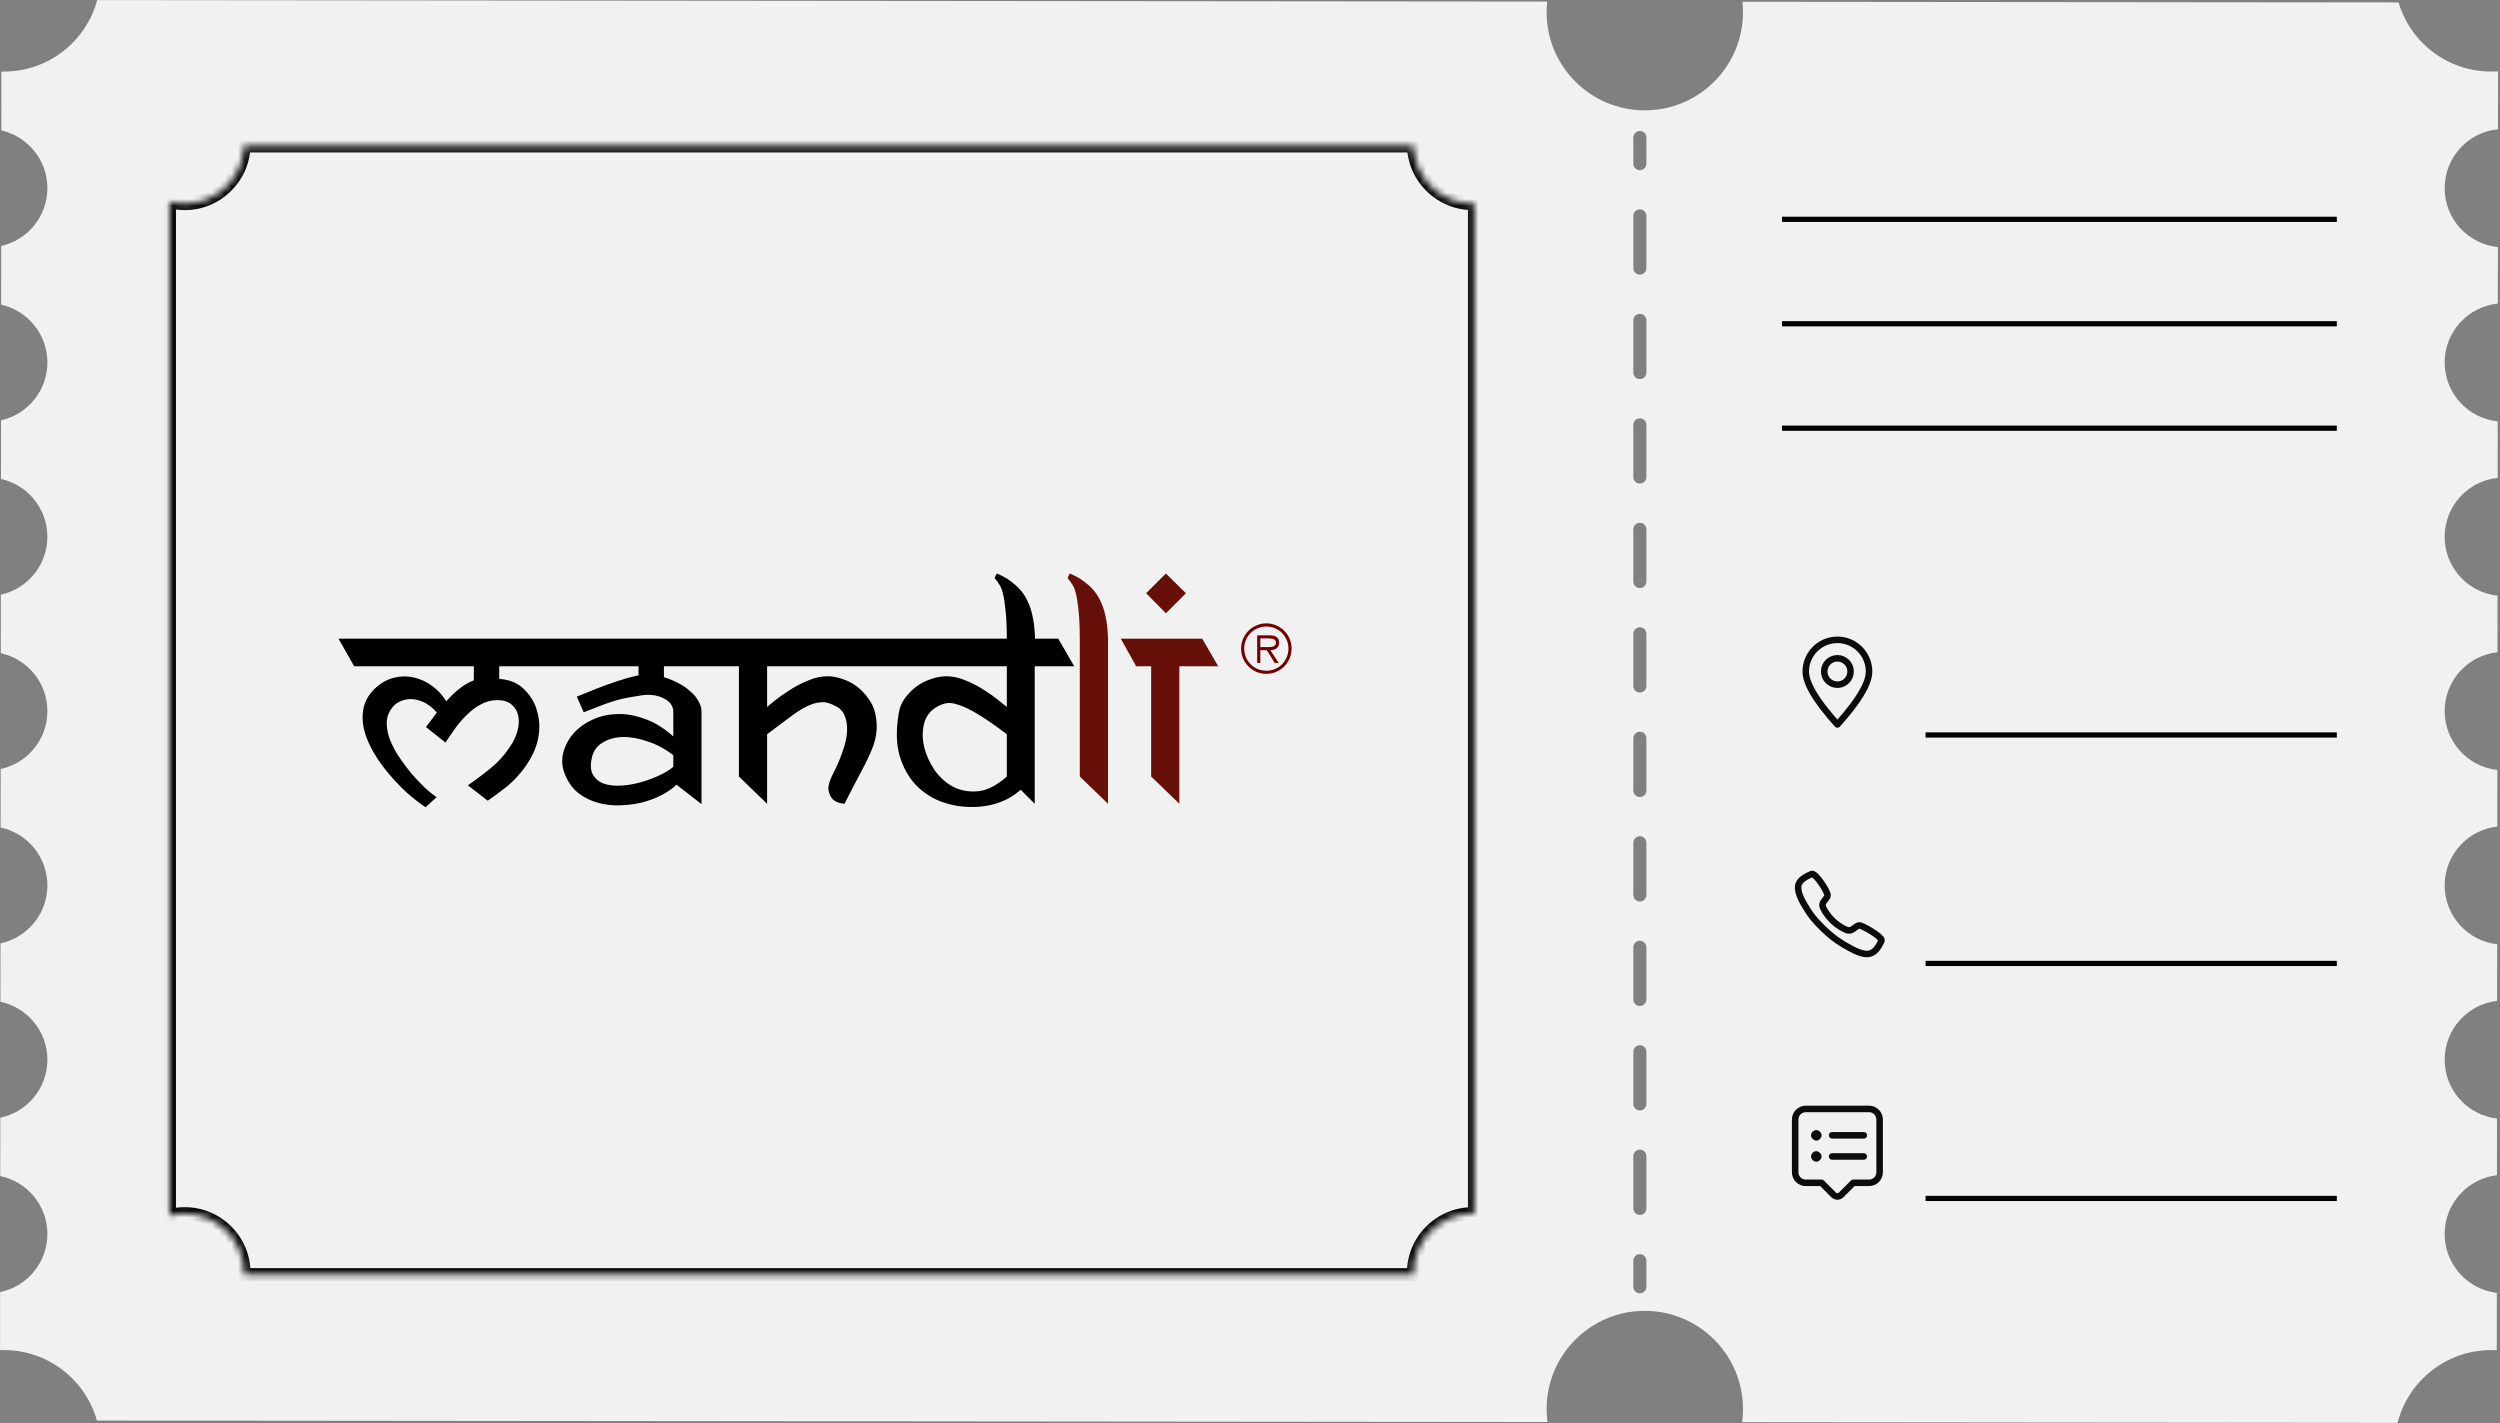
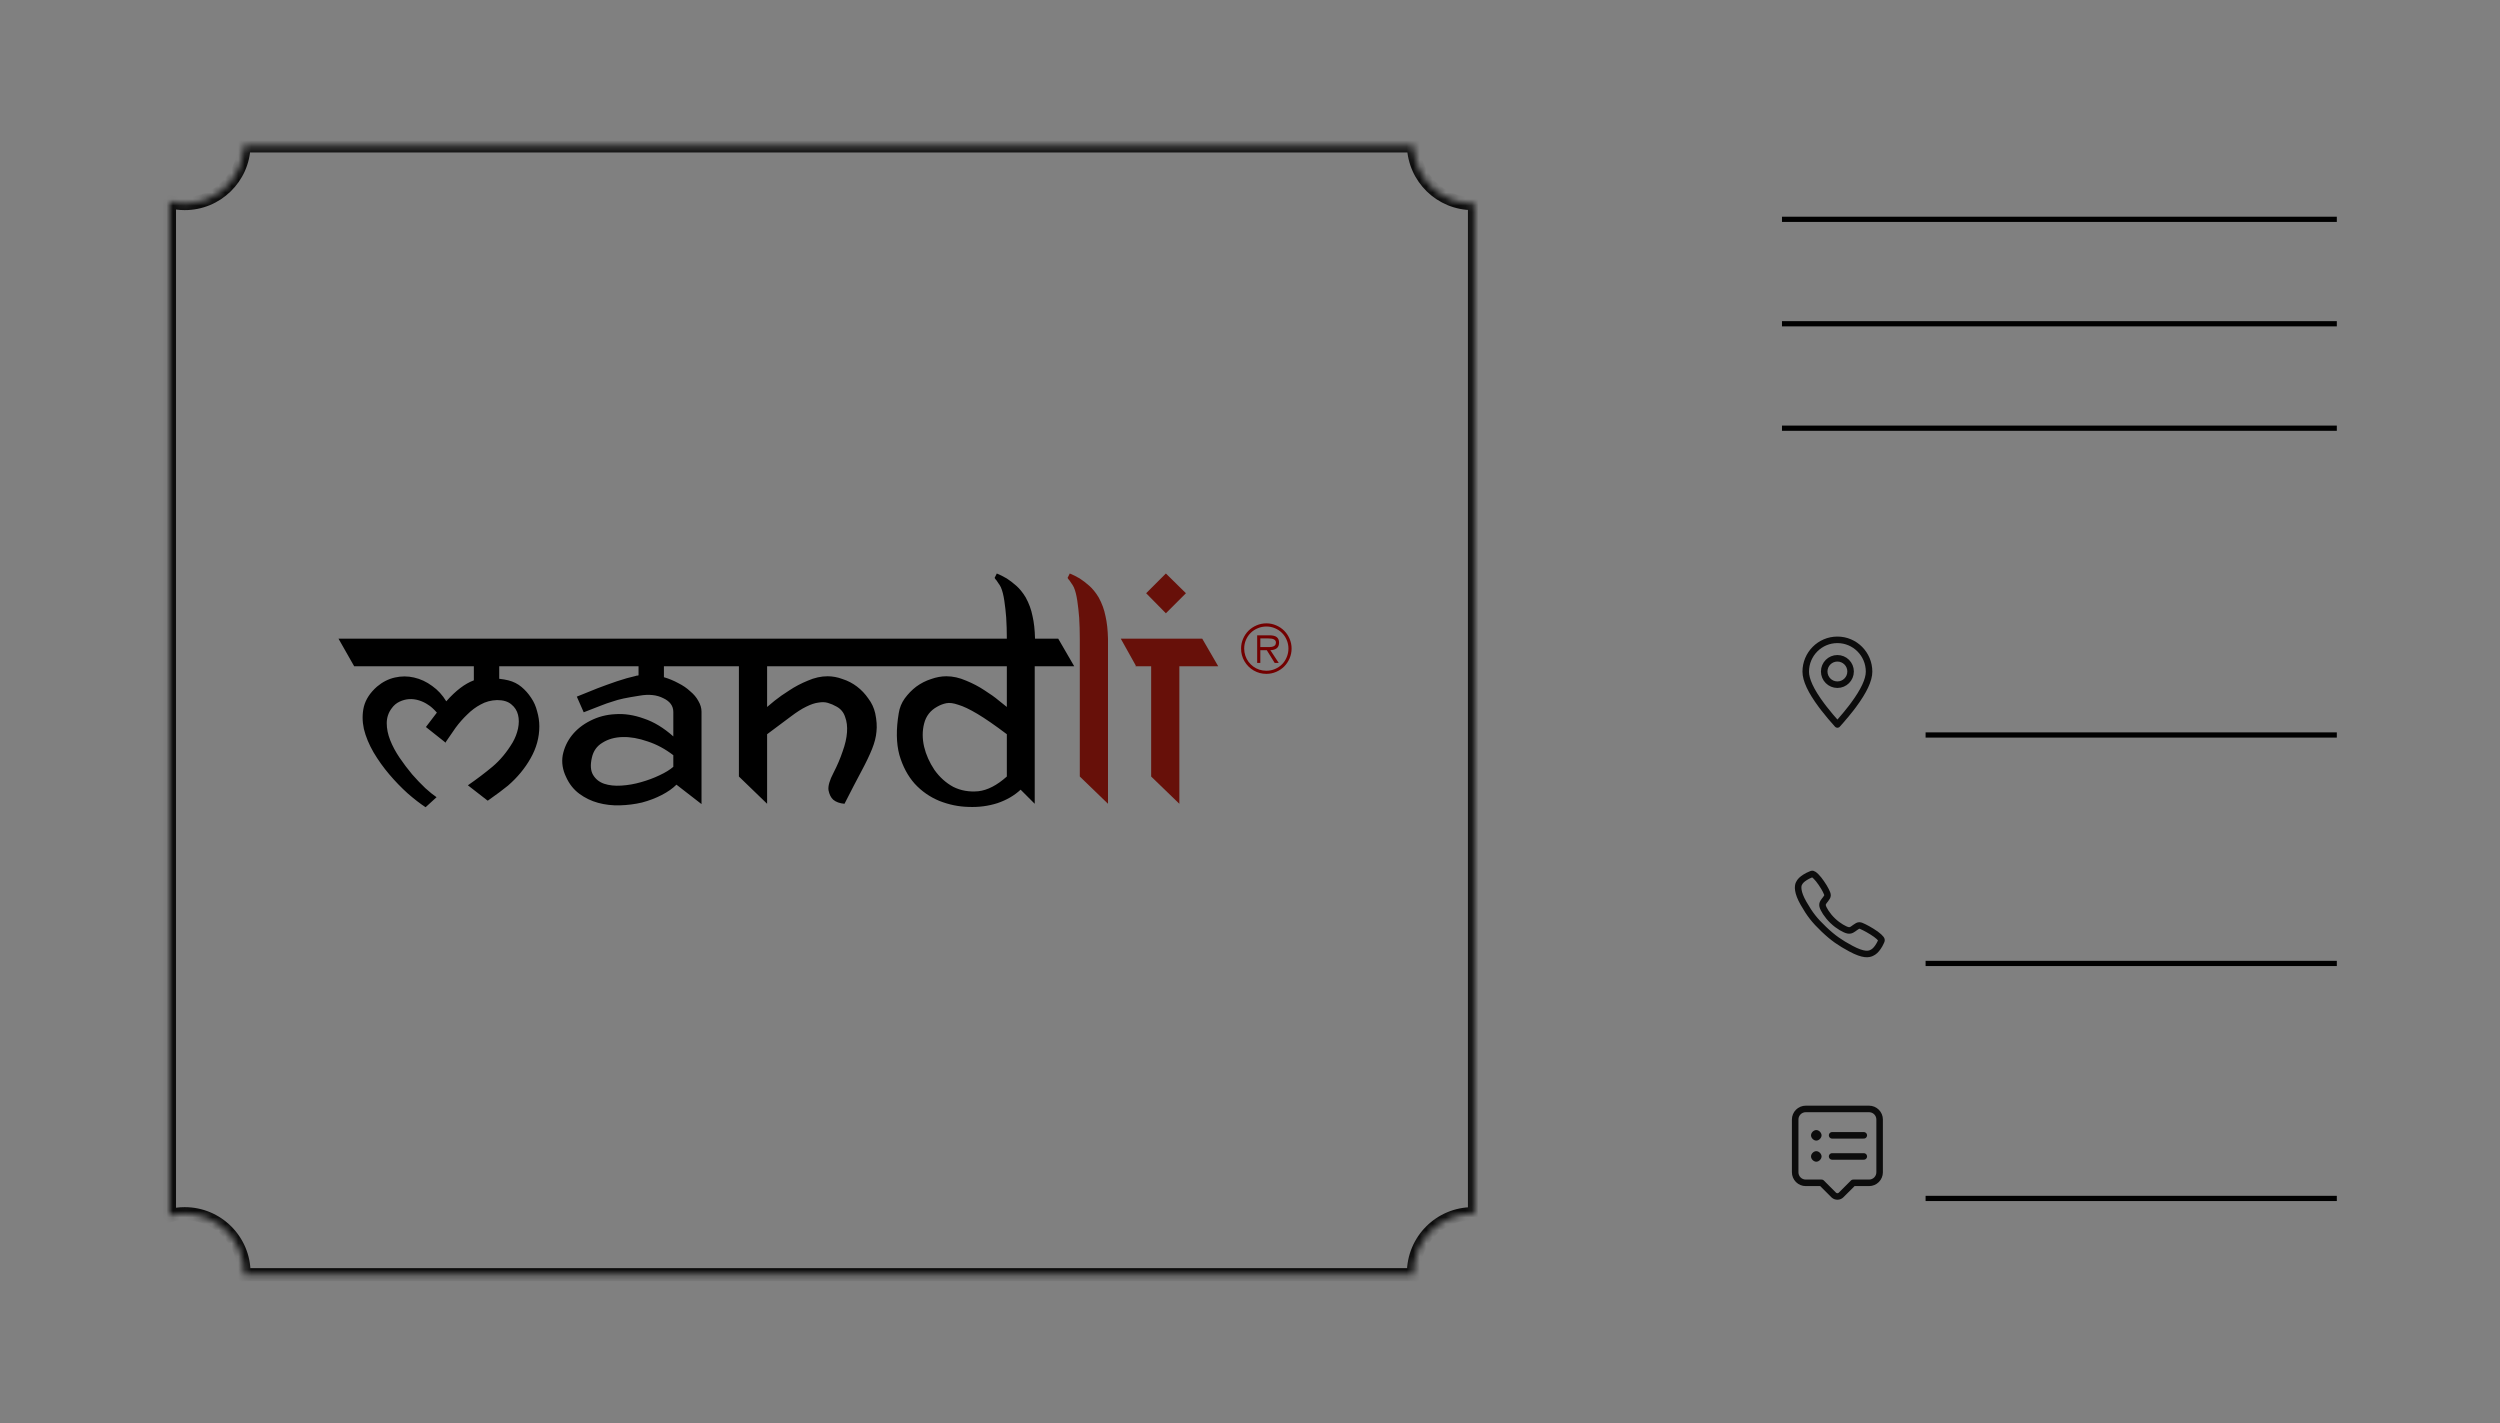
<svg xmlns="http://www.w3.org/2000/svg" width="383" height="218" viewBox="0 0 383 218" fill="none">
  <rect x="0" y="0" width="383" height="218" fill="#808080" stroke="none" />
-   <path fill-rule="evenodd" clip-rule="evenodd" d="M0.21 10.962L0.201 19.979C4.246 20.895 7.265 24.515 7.26 28.837C7.256 33.159 4.23 36.772 0.183 37.68L0.174 46.677C4.233 47.584 7.265 51.209 7.26 55.541C7.256 59.873 4.217 63.492 0.156 64.391L0.147 73.376C4.219 74.272 7.265 77.904 7.26 82.246C7.256 86.587 4.203 90.213 0.129 91.101L0.12 100.074C4.206 100.96 7.265 104.599 7.26 108.95C7.256 113.301 4.19 116.934 0.102 117.811L0.092 126.772C4.192 127.648 7.265 131.294 7.26 135.654C7.256 140.015 4.176 143.654 0.074 144.522L0.065 153.471C4.179 154.337 7.265 157.989 7.26 162.359C7.256 166.729 4.162 170.375 0.047 171.232L0.038 180.17C4.165 181.025 7.265 184.683 7.26 189.063C7.256 193.443 4.149 197.095 0.02 197.942L0.011 206.842C0.208 206.835 0.405 206.831 0.604 206.831C7.387 206.838 13.1 211.403 14.849 217.626L237.072 217.852C236.986 217.201 236.941 216.538 236.941 215.864C236.941 207.556 243.676 200.822 251.983 200.822C260.291 200.822 267.025 207.556 267.025 215.864C267.025 216.548 266.98 217.222 266.891 217.882L367.306 217.984C368.937 211.568 374.755 206.824 381.678 206.831C381.956 206.832 382.233 206.839 382.507 206.855L382.516 198.063C378.009 197.53 374.516 193.694 374.521 189.045C374.526 184.395 378.027 180.567 382.534 180.042L382.543 171.362C378.023 170.841 374.516 166.999 374.521 162.34C374.526 157.681 378.041 153.847 382.561 153.334L382.57 144.661C378.037 144.152 374.516 140.304 374.521 135.636C374.526 130.968 378.055 127.127 382.589 126.627L382.597 117.959C378.051 117.463 374.516 113.608 374.521 108.931C374.526 104.254 378.069 100.407 382.616 99.92L382.625 91.258C378.066 90.774 374.516 86.913 374.521 82.227C374.526 77.54 378.083 73.687 382.643 73.212L382.652 64.556C378.08 64.085 374.516 60.218 374.521 55.523C374.526 50.827 378.097 46.968 382.67 46.505L382.679 37.855C378.094 37.396 374.516 33.523 374.521 28.818C374.526 24.113 378.111 20.248 382.697 19.798L382.706 10.93C382.357 10.954 382.004 10.966 381.648 10.966C374.939 10.959 369.276 6.493 367.461 0.374L266.942 0.271C266.997 0.795 267.025 1.327 267.025 1.866C267.025 10.173 260.291 16.908 251.983 16.908C243.676 16.908 236.941 10.173 236.941 1.866C236.941 1.317 236.971 0.775 237.028 0.241L14.893 0.015C13.193 6.329 7.424 10.973 0.574 10.966C0.452 10.966 0.331 10.965 0.21 10.962ZM250.227 197.136C250.227 197.688 250.674 198.136 251.227 198.136C251.779 198.136 252.227 197.688 252.227 197.136L252.227 193.134C252.227 192.582 251.779 192.134 251.227 192.134C250.674 192.134 250.227 192.582 250.227 193.134L250.227 197.136ZM250.227 185.131C250.227 185.684 250.674 186.131 251.227 186.131C251.779 186.131 252.227 185.684 252.227 185.131L252.227 177.128C252.227 176.576 251.779 176.128 251.227 176.128C250.674 176.128 250.227 176.576 250.227 177.128L250.227 185.131ZM250.227 169.125C250.227 169.677 250.674 170.125 251.227 170.125C251.779 170.125 252.227 169.677 252.227 169.125L252.227 161.122C252.227 160.57 251.779 160.122 251.227 160.122C250.674 160.122 250.227 160.57 250.227 161.122L250.227 169.125ZM250.227 153.119C250.227 153.671 250.674 154.119 251.227 154.119C251.779 154.119 252.227 153.671 252.227 153.119L252.227 145.116C252.227 144.563 251.779 144.116 251.227 144.116C250.674 144.116 250.227 144.564 250.227 145.116L250.227 153.119ZM250.227 137.113C250.227 137.665 250.674 138.113 251.227 138.113C251.779 138.113 252.227 137.665 252.227 137.113L252.227 129.11C252.227 128.557 251.779 128.11 251.227 128.11C250.674 128.11 250.227 128.557 250.227 129.11L250.227 137.113ZM250.227 121.106C250.227 121.659 250.674 122.106 251.227 122.106C251.779 122.106 252.227 121.659 252.227 121.106L252.227 113.103C252.227 112.551 251.779 112.103 251.227 112.103C250.674 112.103 250.227 112.551 250.227 113.103L250.227 121.106ZM250.227 105.1C250.227 105.652 250.674 106.1 251.227 106.1C251.779 106.1 252.227 105.652 252.227 105.1L252.227 97.097C252.227 96.545 251.779 96.097 251.227 96.097C250.674 96.097 250.227 96.545 250.227 97.097L250.227 105.1ZM250.227 89.094C250.227 89.646 250.674 90.094 251.227 90.094C251.779 90.094 252.227 89.646 252.227 89.094L252.227 81.091C252.227 80.538 251.779 80.091 251.227 80.091C250.674 80.091 250.227 80.538 250.227 81.091L250.227 89.094ZM250.227 73.088C250.227 73.64 250.674 74.088 251.227 74.088C251.779 74.088 252.227 73.64 252.227 73.088L252.227 65.085C252.227 64.532 251.779 64.085 251.227 64.085C250.674 64.085 250.227 64.532 250.227 65.085L250.227 73.088ZM250.227 57.081C250.227 57.634 250.674 58.081 251.227 58.081C251.779 58.081 252.227 57.634 252.227 57.081L252.227 49.078C252.227 48.526 251.779 48.078 251.227 48.078C250.674 48.078 250.227 48.526 250.227 49.078L250.227 57.081ZM250.227 41.075C250.227 41.627 250.674 42.075 251.227 42.075C251.779 42.075 252.227 41.627 252.227 41.075L252.227 33.072C252.227 32.52 251.779 32.072 251.227 32.072C250.674 32.072 250.227 32.52 250.227 33.072L250.227 41.075ZM250.227 25.069C250.227 25.621 250.674 26.069 251.227 26.069C251.779 26.069 252.227 25.621 252.227 25.069L252.227 21.067C252.227 20.515 251.779 20.067 251.227 20.067C250.674 20.067 250.227 20.515 250.227 21.067L250.227 25.069Z" fill="#F1F1F1" />
  <mask id="path-2-inside-1_734_823" fill="white">
    <path fill-rule="evenodd" clip-rule="evenodd" d="M25.965 186.237L25.965 30.887C26.709 31.084 27.492 31.189 28.298 31.189C33.23 31.189 37.245 27.261 37.382 22.362H216.543C216.68 27.261 220.695 31.189 225.626 31.189C225.714 31.189 225.801 31.188 225.887 31.186V185.938C225.801 185.936 225.714 185.935 225.626 185.935C220.608 185.935 216.539 190.003 216.539 195.022C216.539 195.109 216.54 195.195 216.543 195.282H37.382C37.385 195.195 37.386 195.109 37.386 195.022C37.386 190.003 33.317 185.935 28.298 185.935C27.492 185.935 26.709 186.04 25.965 186.237Z" />
  </mask>
  <path d="M25.965 30.887L26.221 29.921L24.965 29.588V30.887H25.965ZM25.965 186.237H24.965V187.536L26.221 187.204L25.965 186.237ZM37.382 22.362V21.362H36.41L36.382 22.334L37.382 22.362ZM216.543 22.362L217.542 22.334L217.515 21.362H216.543V22.362ZM225.887 31.186H226.887V30.157L225.859 30.186L225.887 31.186ZM225.887 185.938L225.859 186.938L226.887 186.967V185.938H225.887ZM216.543 195.282V196.282H217.571L217.542 195.254L216.543 195.282ZM37.382 195.282L36.382 195.254L36.354 196.282H37.382V195.282ZM24.965 30.887L24.965 186.237H26.965L26.965 30.887H24.965ZM28.298 30.189C27.579 30.189 26.883 30.096 26.221 29.921L25.709 31.854C26.536 32.073 27.404 32.19 28.298 32.19V30.189ZM36.382 22.334C36.26 26.693 32.687 30.189 28.298 30.189V32.19C33.773 32.19 38.229 27.828 38.382 22.39L36.382 22.334ZM216.543 21.362H37.382V23.362H216.543V21.362ZM225.626 30.189C221.237 30.189 217.665 26.693 217.542 22.334L215.543 22.39C215.696 27.828 220.152 32.19 225.626 32.19V30.189ZM225.859 30.186C225.782 30.188 225.704 30.189 225.626 30.189V32.19C225.723 32.19 225.819 32.188 225.915 32.185L225.859 30.186ZM226.887 185.938V31.186H224.887V185.938H226.887ZM225.626 186.935C225.704 186.935 225.782 186.936 225.859 186.938L225.915 184.939C225.819 184.936 225.723 184.935 225.626 184.935V186.935ZM217.539 195.022C217.539 190.555 221.16 186.935 225.626 186.935V184.935C220.055 184.935 215.539 189.451 215.539 195.022H217.539ZM217.542 195.254C217.54 195.177 217.539 195.099 217.539 195.022H215.539C215.539 195.118 215.54 195.214 215.543 195.31L217.542 195.254ZM37.382 196.282H216.543V194.282H37.382V196.282ZM36.386 195.022C36.386 195.099 36.385 195.177 36.382 195.254L38.382 195.31C38.384 195.214 38.386 195.118 38.386 195.022H36.386ZM28.298 186.935C32.765 186.935 36.386 190.555 36.386 195.022H38.386C38.386 189.451 33.869 184.935 28.298 184.935V186.935ZM26.221 187.204C26.883 187.028 27.579 186.935 28.298 186.935V184.935C27.404 184.935 26.536 185.051 25.709 185.27L26.221 187.204Z" fill="#0C0C0C" mask="url(#path-2-inside-1_734_823)" />
  <path d="M194.01 103.236C193.31 103.236 192.662 103.064 192.066 102.719C191.471 102.37 190.999 101.898 190.65 101.303C190.305 100.707 190.133 100.059 190.133 99.359C190.133 98.835 190.235 98.336 190.44 97.86C190.646 97.385 190.921 96.975 191.266 96.63C191.614 96.285 192.027 96.01 192.506 95.805C192.984 95.6 193.486 95.497 194.01 95.497C194.534 95.497 195.034 95.6 195.509 95.805C195.987 96.01 196.397 96.285 196.739 96.63C197.084 96.972 197.359 97.382 197.564 97.86C197.77 98.336 197.872 98.835 197.872 99.359C197.872 99.883 197.77 100.385 197.564 100.863C197.359 101.342 197.084 101.755 196.739 102.104C196.394 102.449 195.984 102.724 195.509 102.929C195.034 103.134 194.534 103.236 194.01 103.236ZM194.01 102.758C194.472 102.758 194.911 102.67 195.328 102.494C195.745 102.315 196.103 102.076 196.402 101.776C196.705 101.474 196.944 101.112 197.12 100.692C197.299 100.269 197.389 99.825 197.389 99.359C197.389 98.897 197.299 98.458 197.12 98.041C196.944 97.624 196.705 97.266 196.402 96.967C196.103 96.664 195.745 96.425 195.328 96.249C194.911 96.07 194.472 95.981 194.01 95.981C193.544 95.981 193.102 96.07 192.682 96.249C192.262 96.425 191.9 96.664 191.598 96.967C191.295 97.266 191.054 97.624 190.875 98.041C190.699 98.458 190.611 98.897 190.611 99.359C190.611 99.734 190.668 100.095 190.782 100.443C190.896 100.788 191.057 101.101 191.266 101.381C191.474 101.658 191.716 101.9 191.993 102.108C192.273 102.317 192.586 102.478 192.931 102.592C193.279 102.702 193.639 102.758 194.01 102.758ZM194.62 99.608L195.899 101.557H195.279L194.073 99.608H193.082V101.557H192.599V97.328H194.449C194.986 97.328 195.37 97.422 195.602 97.611C195.836 97.8 195.953 98.079 195.953 98.446C195.953 98.84 195.833 99.13 195.592 99.315C195.351 99.501 195.027 99.599 194.62 99.608ZM193.082 99.13H193.912C193.948 99.13 194.016 99.132 194.117 99.135C194.221 99.135 194.299 99.135 194.352 99.135C194.407 99.132 194.483 99.128 194.581 99.125C194.679 99.122 194.755 99.114 194.811 99.101C194.866 99.088 194.933 99.071 195.011 99.052C195.092 99.032 195.156 99.005 195.201 98.969C195.247 98.933 195.292 98.892 195.338 98.847C195.383 98.798 195.416 98.739 195.436 98.671C195.458 98.599 195.47 98.521 195.47 98.436C195.47 98.017 195.09 97.807 194.332 97.807H193.082V99.13Z" fill="#730000" />
  <path d="M77.873 104.227C78.641 104.419 79.313 104.755 79.889 105.235C80.465 105.715 80.961 106.275 81.377 106.915C81.793 107.523 82.097 108.211 82.289 108.979C82.513 109.747 82.625 110.515 82.625 111.283C82.625 112.979 82.177 114.611 81.281 116.179C80.417 117.715 79.265 119.107 77.825 120.355C77.473 120.643 77.041 120.979 76.529 121.363C76.049 121.715 75.473 122.131 74.801 122.611L74.705 122.659L71.681 120.307C73.025 119.379 74.273 118.435 75.425 117.475C76.609 116.483 77.649 115.235 78.545 113.731C78.929 113.059 79.201 112.355 79.361 111.619C79.521 110.851 79.521 110.147 79.361 109.507C79.201 108.867 78.865 108.339 78.353 107.923C77.841 107.475 77.105 107.251 76.145 107.251C75.217 107.283 74.385 107.507 73.649 107.923C72.913 108.307 72.225 108.819 71.585 109.459C70.945 110.067 70.353 110.739 69.809 111.475C69.297 112.211 68.801 112.931 68.321 113.635L68.273 113.779L65.249 111.379L66.929 109.171C66.417 108.595 65.969 108.195 65.585 107.971C65.169 107.683 64.705 107.459 64.193 107.299C63.681 107.139 63.169 107.075 62.657 107.107C62.177 107.139 61.697 107.267 61.217 107.491C60.737 107.715 60.337 108.051 60.017 108.499C59.505 109.171 59.249 109.939 59.249 110.803C59.249 111.635 59.425 112.499 59.777 113.395C60.129 114.291 60.609 115.187 61.217 116.083C61.825 116.979 62.465 117.827 63.137 118.627C63.809 119.395 64.481 120.099 65.153 120.739C65.825 121.347 66.401 121.811 66.881 122.131L65.201 123.667C64.369 123.123 63.457 122.419 62.465 121.555C61.473 120.659 60.529 119.683 59.633 118.627C58.737 117.571 57.937 116.451 57.233 115.267C56.529 114.051 56.033 112.851 55.745 111.667C55.489 110.483 55.489 109.347 55.745 108.259C56.033 107.139 56.705 106.115 57.761 105.187C58.593 104.483 59.505 104.019 60.497 103.795C61.489 103.571 62.465 103.571 63.425 103.795C64.417 104.019 65.345 104.451 66.209 105.091C67.073 105.699 67.793 106.483 68.369 107.443C69.809 105.811 71.217 104.739 72.593 104.227V102.067H54.257L51.857 97.843H84.593L86.993 102.067H76.481V103.987C77.025 104.051 77.489 104.131 77.873 104.227ZM101.712 103.747C102.48 103.971 103.216 104.275 103.92 104.659C104.624 105.011 105.232 105.427 105.744 105.907C106.288 106.355 106.704 106.851 106.992 107.395C107.312 107.939 107.472 108.483 107.472 109.027V123.187L103.632 120.211C103.056 120.787 102.304 121.315 101.376 121.795C100.448 122.275 99.44 122.659 98.352 122.947C97.264 123.203 96.128 123.347 94.944 123.379C93.792 123.411 92.688 123.283 91.632 122.995C90.576 122.707 89.616 122.243 88.752 121.603C87.888 120.963 87.216 120.115 86.736 119.059C86.192 117.939 86.016 116.819 86.208 115.699C86.432 114.579 86.896 113.571 87.6 112.675C88.336 111.747 89.28 110.995 90.432 110.419C91.616 109.811 92.896 109.475 94.272 109.411C95.68 109.315 97.136 109.539 98.64 110.083C100.176 110.595 101.68 111.507 103.152 112.819V109.075C103.152 108.147 102.64 107.443 101.616 106.963C100.624 106.451 99.408 106.323 97.968 106.579C96.944 106.739 96.128 106.883 95.52 107.011C94.912 107.139 94.336 107.299 93.792 107.491C93.248 107.651 92.656 107.859 92.016 108.115C91.376 108.371 90.512 108.707 89.424 109.123L88.368 106.723C89.456 106.275 90.528 105.843 91.584 105.427C92.512 105.075 93.488 104.723 94.512 104.371C95.568 104.019 96.528 103.747 97.392 103.555C97.456 103.523 97.52 103.507 97.584 103.507C97.68 103.507 97.76 103.491 97.824 103.459V102.067H85.728L83.328 97.843H109.824L112.224 102.067H101.712V103.747ZM103.152 115.699C101.904 114.739 100.592 114.035 99.216 113.587C97.84 113.107 96.56 112.883 95.376 112.915C94.192 112.947 93.168 113.235 92.304 113.779C91.44 114.291 90.896 115.059 90.672 116.083C90.416 117.203 90.48 118.083 90.864 118.723C91.248 119.363 91.808 119.811 92.544 120.067C93.312 120.323 94.192 120.419 95.184 120.355C96.208 120.291 97.216 120.115 98.208 119.827C99.232 119.539 100.176 119.187 101.04 118.771C101.936 118.355 102.64 117.923 103.152 117.475V115.699ZM126.785 103.603C127.553 103.603 128.321 103.747 129.089 104.035C129.889 104.291 130.625 104.675 131.297 105.187C131.969 105.699 132.545 106.307 133.025 107.011C133.537 107.683 133.889 108.435 134.081 109.267C134.305 110.323 134.369 111.267 134.273 112.099C134.209 112.899 133.985 113.779 133.601 114.739C133.217 115.699 132.673 116.835 131.969 118.147C131.265 119.459 130.401 121.123 129.377 123.139C128.641 123.075 128.065 122.867 127.649 122.515C127.297 122.195 127.057 121.715 126.929 121.075C126.833 120.435 127.089 119.539 127.697 118.387C128.273 117.267 128.737 116.179 129.089 115.123C129.473 114.067 129.697 113.091 129.761 112.195C129.825 111.299 129.729 110.515 129.473 109.843C129.249 109.139 128.817 108.611 128.177 108.259C127.729 108.003 127.281 107.811 126.833 107.683C126.417 107.555 125.937 107.539 125.393 107.635C124.849 107.699 124.225 107.907 123.521 108.259C122.849 108.579 122.049 109.091 121.121 109.795L117.521 112.483V123.139L113.201 118.963V102.067H111.425L109.024 97.843H135.521L137.921 102.067H117.521V108.307C117.681 108.179 118.065 107.859 118.673 107.347C119.313 106.835 120.065 106.307 120.929 105.763C121.793 105.187 122.737 104.691 123.761 104.275C124.785 103.827 125.793 103.603 126.785 103.603ZM158.519 102.067V123.139L156.359 120.979C155.399 121.875 154.215 122.563 152.807 123.043C151.399 123.491 149.927 123.683 148.391 123.619C146.887 123.587 145.399 123.283 143.927 122.707C142.455 122.099 141.191 121.219 140.135 120.067C139.079 118.883 138.295 117.411 137.783 115.651C137.303 113.859 137.271 111.731 137.687 109.267C137.815 108.435 138.119 107.683 138.599 107.011C139.111 106.307 139.703 105.699 140.375 105.187C141.079 104.675 141.831 104.291 142.631 104.035C143.431 103.747 144.215 103.603 144.983 103.603C145.975 103.603 146.983 103.827 148.007 104.275C149.031 104.691 149.975 105.187 150.839 105.763C151.703 106.307 152.439 106.835 153.047 107.347C153.687 107.859 154.087 108.179 154.247 108.307V102.067H134.711L132.311 97.843H154.247C154.247 96.723 154.215 95.651 154.151 94.627C154.087 93.763 153.991 92.899 153.863 92.035C153.735 91.171 153.559 90.483 153.335 89.971C153.207 89.715 153.079 89.507 152.951 89.347C152.855 89.187 152.759 89.043 152.663 88.915C152.535 88.787 152.439 88.659 152.375 88.531L152.711 87.859C153.191 88.051 153.703 88.307 154.247 88.627C154.695 88.915 155.175 89.283 155.687 89.731C156.199 90.179 156.679 90.771 157.127 91.507C157.639 92.435 157.991 93.395 158.183 94.387C158.407 95.347 158.535 96.499 158.567 97.843H162.119L164.567 102.067H158.567H158.519ZM154.247 112.483C152.423 111.107 150.919 110.067 149.735 109.363C148.551 108.659 147.575 108.195 146.807 107.971C146.071 107.715 145.463 107.635 144.983 107.731C144.503 107.827 144.039 108.003 143.591 108.259C142.535 108.835 141.863 109.699 141.575 110.851C141.287 111.971 141.287 113.155 141.575 114.403C141.863 115.619 142.391 116.803 143.159 117.955C143.959 119.075 144.919 119.939 146.039 120.547C147.191 121.123 148.471 121.347 149.879 121.219C151.287 121.059 152.743 120.307 154.247 118.963V112.483Z" fill="black" />
  <path d="M169.745 123.139L165.425 118.963V97.843C165.425 96.723 165.393 95.651 165.329 94.627C165.265 93.763 165.169 92.899 165.041 92.035C164.913 91.171 164.737 90.483 164.513 89.971C164.385 89.715 164.257 89.507 164.129 89.347C164.033 89.187 163.937 89.043 163.841 88.915C163.713 88.787 163.617 88.659 163.553 88.531L163.889 87.859C164.369 88.051 164.881 88.307 165.425 88.627C165.873 88.915 166.353 89.283 166.865 89.731C167.377 90.179 167.857 90.771 168.305 91.507C168.817 92.435 169.169 93.395 169.361 94.387C169.585 95.347 169.713 96.499 169.745 97.843V123.139ZM186.629 102.067H180.677V123.139L176.357 118.963V102.067H173.957L174.005 101.971L171.701 97.843H184.181L186.629 102.067ZM178.613 93.955L175.589 90.883L178.613 87.859L181.685 90.883L178.613 93.955Z" fill="#671009" />
  <line x1="273" y1="33.6" x2="358" y2="33.6" stroke="black" stroke-width="0.8" />
  <line x1="273" y1="49.6" x2="358" y2="49.6" stroke="black" stroke-width="0.8" />
  <line x1="273" y1="65.6" x2="358" y2="65.6" stroke="black" stroke-width="0.8" />
  <line x1="295" y1="112.6" x2="358" y2="112.6" stroke="black" stroke-width="0.8" />
  <line x1="295" y1="147.6" x2="358" y2="147.6" stroke="black" stroke-width="0.8" />
  <line x1="295" y1="183.6" x2="358" y2="183.6" stroke="black" stroke-width="0.8" />
  <path fill-rule="evenodd" clip-rule="evenodd" d="M281.49 110.99L282 110.415C282.579 109.752 283.1 109.123 283.563 108.525L283.945 108.02C285.542 105.869 286.341 104.161 286.341 102.899C286.341 100.205 284.169 98.022 281.49 98.022C278.81 98.022 276.639 100.205 276.639 102.899C276.639 104.161 277.437 105.869 279.034 108.02L279.417 108.525C280.078 109.372 280.769 110.194 281.49 110.99Z" stroke="#0C0C0C" stroke-linecap="round" stroke-linejoin="round" />
  <path d="M281.49 104.894C282.606 104.894 283.511 103.989 283.511 102.872C283.511 101.756 282.606 100.851 281.49 100.851C280.374 100.851 279.469 101.756 279.469 102.872C279.469 103.989 280.374 104.894 281.49 104.894Z" stroke="#0C0C0C" stroke-linecap="round" stroke-linejoin="round" />
  <path d="M287.848 143.497C287.361 143.026 286.18 142.338 285.607 142.06C284.861 141.699 284.799 141.67 284.213 142.088C283.821 142.367 283.561 142.617 283.104 142.523C282.646 142.429 281.651 141.901 280.78 141.067C279.909 140.233 279.326 139.251 279.228 138.813C279.13 138.375 279.394 138.128 279.682 137.751C280.088 137.221 280.058 137.132 279.711 136.416C279.44 135.859 278.702 134.736 278.209 134.27C277.682 133.77 277.682 133.858 277.342 133.994C277.065 134.106 276.799 134.242 276.549 134.4C276.057 134.713 275.785 134.973 275.594 135.365C275.403 135.756 275.318 136.673 276.302 138.39C277.287 140.108 277.978 140.986 279.408 142.355C280.838 143.724 281.937 144.46 283.545 145.325C285.533 146.394 286.296 146.186 286.705 146.003C287.113 145.82 287.386 145.561 287.713 145.089C287.878 144.849 288.02 144.594 288.137 144.329C288.278 144.004 288.37 144.004 287.848 143.497Z" stroke="#0C0C0C" stroke-miterlimit="10" />
  <path d="M285.532 173.932H280.681M286.341 169.89C286.77 169.89 287.181 170.06 287.484 170.363C287.787 170.667 287.958 171.078 287.958 171.507V179.592C287.958 180.021 287.787 180.432 287.484 180.735C287.181 181.039 286.77 181.209 286.341 181.209L283.916 181.208L282.061 183.063C281.922 183.202 281.737 183.286 281.54 183.298C281.344 183.31 281.15 183.251 280.994 183.13L280.918 183.063L279.063 181.208L276.639 181.209C276.21 181.209 275.798 181.039 275.495 180.735C275.192 180.432 275.021 180.021 275.021 179.592V171.507C275.021 171.078 275.192 170.667 275.495 170.363C275.798 170.06 276.21 169.89 276.639 169.89H286.341Z" stroke="#0C0C0C" stroke-linecap="round" stroke-linejoin="round" />
  <path fill-rule="evenodd" clip-rule="evenodd" d="M278.255 174.741C278.659 174.741 279.064 174.336 279.064 173.932C279.064 173.528 278.659 173.124 278.255 173.124C277.851 173.124 277.447 173.528 277.447 173.932C277.447 174.336 277.851 174.741 278.255 174.741ZM278.255 177.975C278.659 177.975 279.064 177.57 279.064 177.166C279.064 176.762 278.659 176.358 278.255 176.358C277.851 176.358 277.447 176.762 277.447 177.166C277.447 177.57 277.851 177.975 278.255 177.975Z" fill="#0C0C0C" />
  <path d="M285.532 177.167H280.681" stroke="#0C0C0C" stroke-linecap="round" stroke-linejoin="round" />
</svg>